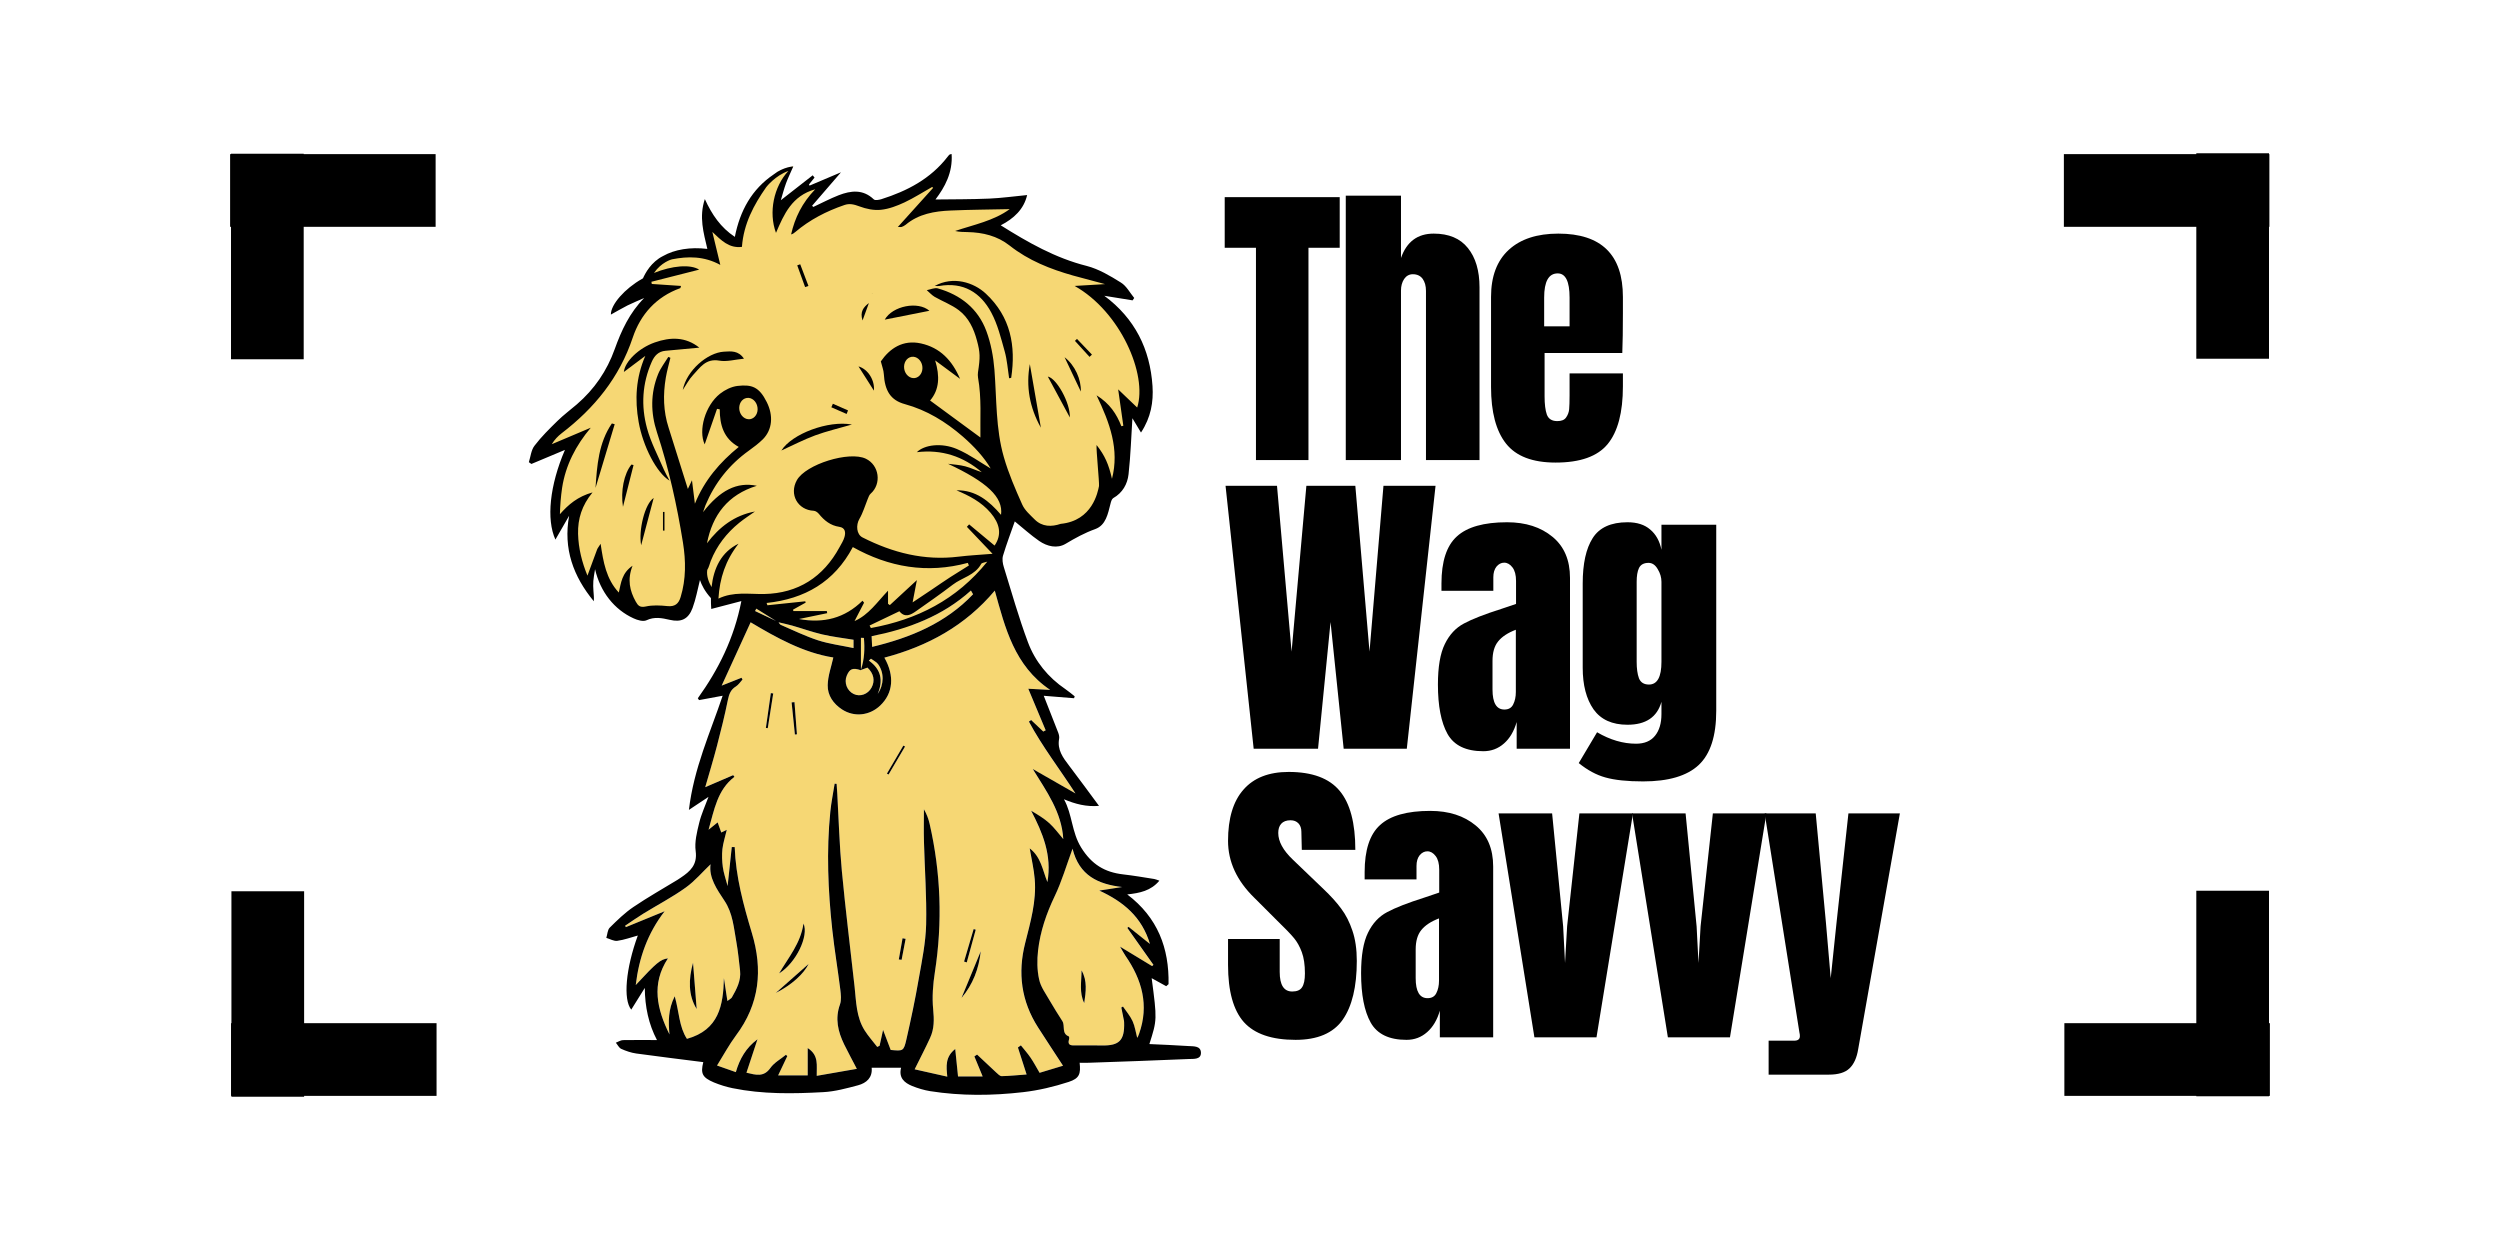
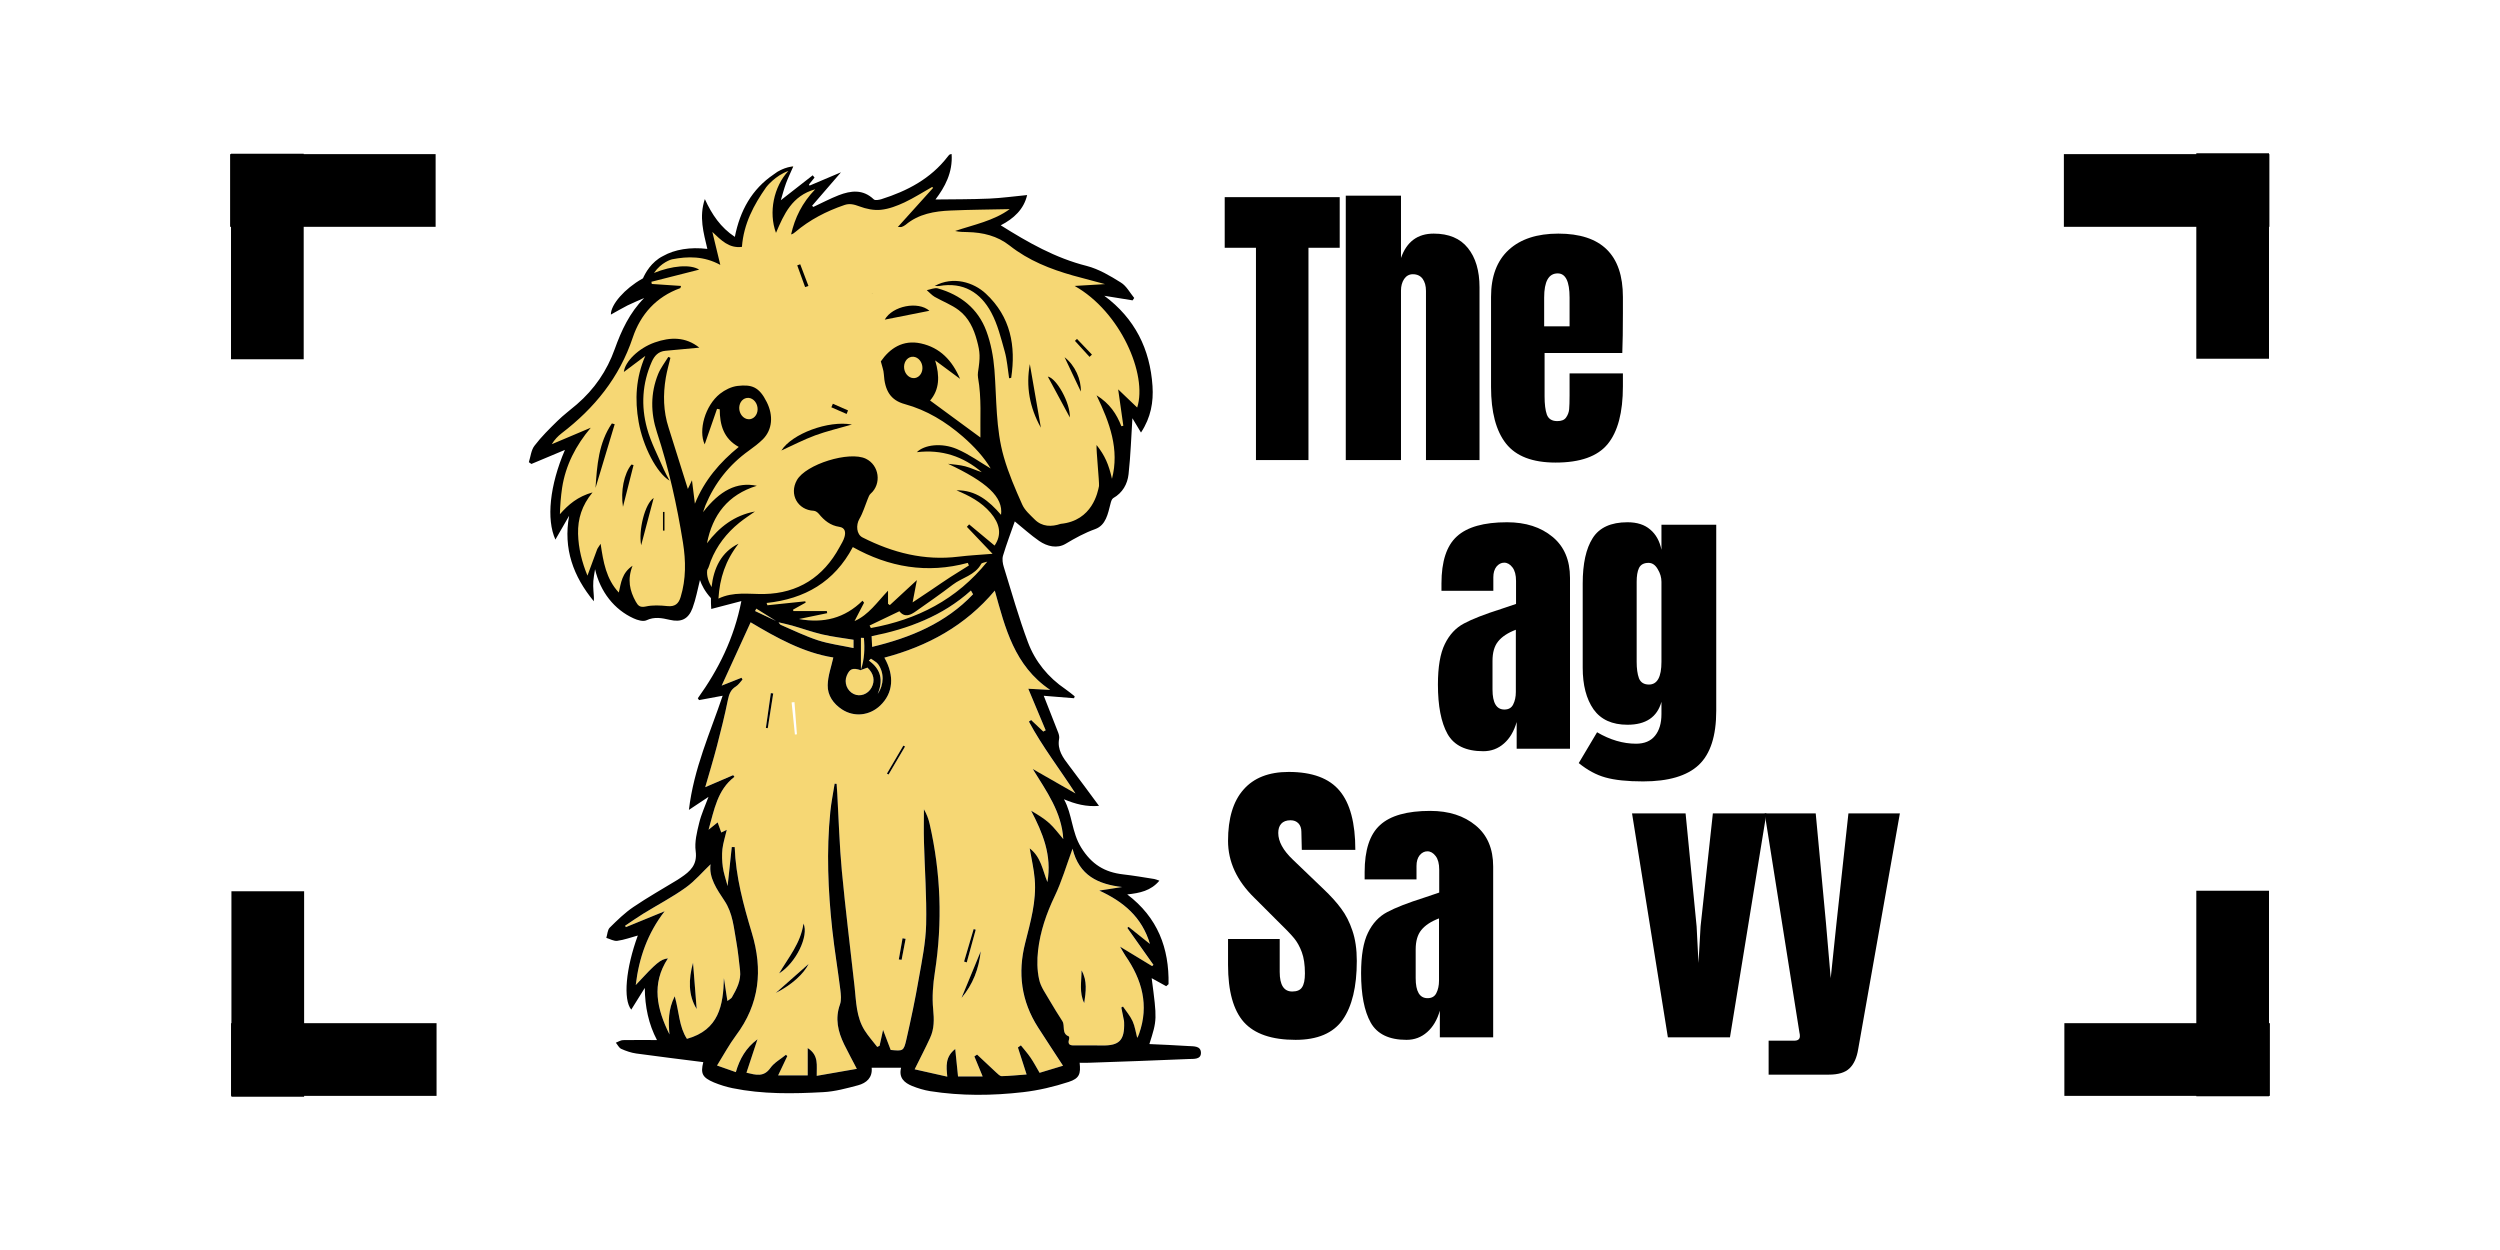
<svg xmlns="http://www.w3.org/2000/svg" width="250" zoomAndPan="magnify" viewBox="0 0 187.5 93.75" height="125" preserveAspectRatio="xMidYMid meet" version="1.0">
  <defs>
    <g />
    <clipPath id="d94273f14b">
      <path d="M 39.664 11.531 L 90.102 11.531 L 90.102 82.219 L 39.664 82.219 Z M 39.664 11.531 " clip-rule="nonzero" />
    </clipPath>
  </defs>
  <path stroke-linecap="butt" transform="matrix(-0.188, 0, 0, -0.188, 170.202, 17.012)" fill="none" stroke-linejoin="miter" d="M -0.008 14.503 L 81.976 14.503 " stroke="#000000" stroke-width="29" stroke-opacity="1" stroke-miterlimit="4" />
  <path stroke-linecap="butt" transform="matrix(0, -0.188, 0.188, 0, 164.722, 26.905)" fill="none" stroke-linejoin="miter" d="M -0.008 14.505 L 81.976 14.505 " stroke="#000000" stroke-width="29" stroke-opacity="1" stroke-miterlimit="4" />
  <path stroke-linecap="butt" transform="matrix(0.188, 0, 0, 0.188, 17.33, 76.738)" fill="none" stroke-linejoin="miter" d="M -0.009 14.503 L 81.976 14.503 " stroke="#000000" stroke-width="29" stroke-opacity="1" stroke-miterlimit="4" />
  <path stroke-linecap="butt" transform="matrix(0, 0.188, -0.188, 0, 22.81, 66.845)" fill="none" stroke-linejoin="miter" d="M -0.008 14.505 L 81.976 14.505 " stroke="#000000" stroke-width="29" stroke-opacity="1" stroke-miterlimit="4" />
  <path stroke-linecap="butt" transform="matrix(0, 0.188, -0.188, 0, 22.778, 11.533)" fill="none" stroke-linejoin="miter" d="M -0.007 14.504 L 81.977 14.504 " stroke="#000000" stroke-width="29" stroke-opacity="1" stroke-miterlimit="4" />
  <path stroke-linecap="butt" transform="matrix(-0.188, 0, 0, -0.188, 32.67, 17.012)" fill="none" stroke-linejoin="miter" d="M -0.008 14.503 L 81.976 14.503 " stroke="#000000" stroke-width="29" stroke-opacity="1" stroke-miterlimit="4" />
  <path stroke-linecap="butt" transform="matrix(0, -0.188, 0.188, 0, 164.722, 82.217)" fill="none" stroke-linejoin="miter" d="M -0.007 14.505 L 81.977 14.505 " stroke="#000000" stroke-width="29" stroke-opacity="1" stroke-miterlimit="4" />
  <path stroke-linecap="butt" transform="matrix(0.188, 0, 0, 0.188, 154.829, 76.738)" fill="none" stroke-linejoin="miter" d="M -0.007 14.503 L 81.977 14.503 " stroke="#000000" stroke-width="29" stroke-opacity="1" stroke-miterlimit="4" />
  <path fill="#f6d774" d="M 57.578 45.891 L 55.762 44.734 L 53.605 45.312 L 53.469 44.734 L 52.449 42.863 L 51.457 45.238 L 50.66 45.891 L 48.18 45.953 L 46.621 45.262 L 45.527 44.102 L 44.699 42.234 L 44.371 42.906 L 44.102 43.977 L 43.164 41.852 L 42.855 39.793 L 42.918 37.953 L 41.824 39.395 L 41.531 38.082 L 41.918 36.254 L 42.812 33.172 L 40.773 33.664 L 42.254 31.699 L 44.223 29.848 L 45.383 28.418 L 46.652 26.293 L 47.617 23.875 L 48.625 22.645 L 49.34 21.793 L 48.184 21.371 C 48.184 21.371 48.277 20.449 48.941 19.812 L 50.516 19.109 L 53.367 19.023 L 53.094 16.523 L 54.832 18.07 L 55.461 18.145 L 55.785 16.188 L 57.301 13.867 L 58.305 12.891 C 58.305 12.891 58.855 12.605 59.492 12.473 L 58.91 13.426 L 58.098 15.383 L 59.066 15.148 L 60.465 14.121 L 61.691 13.824 L 60.324 16.074 L 62.293 15.266 L 63.582 14.832 L 65.055 15.094 L 66.094 15.238 L 68.703 14.188 L 70.289 13.191 L 70.457 13.684 L 69.582 15.355 L 72.234 15.227 L 75.137 15.32 L 76.324 15.152 L 75.613 16.227 L 74.184 16.996 L 76.223 18.016 L 78.461 19.246 L 80.836 20.391 L 83.352 21.148 L 83.836 21.82 L 82.008 21.895 L 83.32 23.312 L 84.625 25.066 L 85.898 27.719 L 86.152 29.578 L 85.531 31.488 L 84.5 30.605 L 84.449 32.496 L 84.25 34.684 L 83.695 36.504 L 83 37.215 L 81.926 38.953 L 80.508 39.711 L 78.91 39.91 L 77.398 39.375 L 75.812 38.324 L 74.629 42.195 L 67.199 47.84 Z M 57.578 45.891 " fill-opacity="1" fill-rule="nonzero" />
  <path fill="#f6d774" d="M 77.164 54.129 C 78.172 56.004 79.477 57.688 80.66 59.516 C 79.625 58.922 78.594 58.332 77.453 57.684 C 78.484 59.355 79.625 60.918 79.742 62.938 C 79.387 62.523 79.078 62.094 78.695 61.746 C 78.293 61.383 77.82 61.102 77.332 60.812 C 78.191 62.469 78.906 64.148 78.551 66.164 C 78.188 65.25 78.066 64.273 77.223 63.637 C 77.359 64.445 77.539 65.191 77.602 65.949 C 77.738 67.59 77.281 69.16 76.887 70.727 C 76.312 72.98 76.59 75.094 77.852 77.062 C 78.449 77.996 79.062 78.922 79.723 79.938 C 79.125 80.113 78.535 80.289 77.965 80.461 C 77.707 80.023 77.516 79.656 77.285 79.32 C 77.066 79 76.805 78.707 76.562 78.402 C 76.484 78.453 76.41 78.508 76.34 78.562 C 76.551 79.211 76.758 79.859 76.996 80.586 C 76.34 80.633 75.73 80.699 75.121 80.711 C 74.984 80.715 74.828 80.539 74.699 80.426 C 74.223 79.984 73.754 79.535 73.277 79.094 C 73.211 79.137 73.141 79.184 73.074 79.23 C 73.285 79.742 73.5 80.258 73.695 80.734 C 73.113 80.734 72.496 80.734 71.848 80.734 C 71.781 80.062 71.715 79.438 71.637 78.676 C 70.883 79.27 70.965 79.961 71.043 80.75 C 70.188 80.559 69.406 80.383 68.594 80.199 C 69.023 79.332 69.406 78.598 69.754 77.848 C 70.07 77.164 70.059 76.461 69.984 75.703 C 69.895 74.781 69.969 73.82 70.113 72.902 C 70.691 69.168 70.559 65.469 69.719 61.793 C 69.633 61.418 69.5 61.051 69.289 60.695 C 69.289 61.508 69.27 62.316 69.293 63.125 C 69.348 65.195 69.504 67.266 69.457 69.332 C 69.422 70.691 69.145 72.055 68.902 73.41 C 68.641 74.934 68.32 76.449 67.977 77.957 C 67.773 78.844 67.727 78.836 66.797 78.746 C 66.621 78.285 66.445 77.828 66.227 77.242 C 66.121 77.727 66.043 78.082 65.965 78.434 C 65.906 78.465 65.848 78.492 65.789 78.52 C 65.473 78.109 65.121 77.719 64.844 77.281 C 64.215 76.285 64.215 75.133 64.09 74.012 C 63.77 71.109 63.406 68.219 63.133 65.312 C 62.953 63.402 62.902 61.48 62.793 59.562 C 62.777 59.305 62.762 59.047 62.742 58.789 C 62.691 58.785 62.645 58.781 62.598 58.777 C 62.484 59.48 62.34 60.176 62.27 60.883 C 61.973 63.84 62.098 66.793 62.418 69.738 C 62.582 71.234 62.832 72.719 63.02 74.215 C 63.062 74.582 63.113 74.996 62.996 75.328 C 62.609 76.398 62.844 77.367 63.309 78.328 C 63.59 78.898 63.891 79.457 64.258 80.164 C 63.223 80.344 62.262 80.512 61.25 80.688 C 61.234 79.91 61.434 79.16 60.574 78.605 C 60.574 79.383 60.574 79.992 60.574 80.656 C 59.812 80.656 59.105 80.656 58.355 80.656 C 58.59 80.168 58.816 79.688 59.043 79.207 C 59.012 79.176 58.977 79.145 58.941 79.109 C 58.547 79.434 58.059 79.695 57.77 80.105 C 57.277 80.793 56.707 80.629 55.98 80.453 C 56.254 79.625 56.52 78.84 56.809 77.945 C 55.938 78.594 55.473 79.414 55.184 80.41 C 54.707 80.242 54.273 80.09 53.773 79.914 C 54.27 79.117 54.676 78.355 55.188 77.668 C 56.961 75.305 57.227 72.746 56.383 69.965 C 55.754 67.871 55.176 65.75 55.098 63.531 C 55.023 63.527 54.949 63.527 54.879 63.527 C 54.781 64.441 54.684 65.355 54.566 66.453 C 54.418 65.883 54.266 65.461 54.207 65.027 C 54.148 64.586 54.129 64.125 54.176 63.684 C 54.23 63.223 54.379 62.77 54.504 62.238 C 54.332 62.32 54.23 62.371 54.09 62.438 C 54.012 62.215 53.93 61.992 53.82 61.68 C 53.605 61.852 53.434 61.996 53.141 62.23 C 53.57 60.719 53.793 59.25 55.078 58.262 C 55.047 58.223 55.016 58.176 54.984 58.137 C 54.305 58.426 53.625 58.723 52.887 59.039 C 53.191 57.984 53.5 56.969 53.766 55.949 C 54.066 54.801 54.352 53.652 54.59 52.496 C 54.676 52.066 54.793 51.727 55.184 51.488 C 55.383 51.363 55.52 51.145 55.684 50.965 C 55.66 50.918 55.637 50.875 55.609 50.832 C 55.098 51.039 54.582 51.238 54.121 51.422 C 54.836 49.863 55.555 48.289 56.293 46.672 C 58.223 47.824 60.254 48.957 62.496 49.312 C 62.344 50 62.086 50.691 62.074 51.387 C 62.055 52.148 62.496 52.781 63.148 53.207 C 64.059 53.801 65.211 53.676 66.008 52.918 C 66.98 51.996 67.102 50.691 66.324 49.324 C 69.57 48.465 72.395 46.93 74.609 44.297 C 75.387 47.09 76.062 49.922 78.758 51.742 C 78.148 51.711 77.641 51.684 77.117 51.656 C 77.566 52.727 77.992 53.75 78.422 54.773 C 78.359 54.805 78.301 54.836 78.242 54.867 C 77.934 54.578 77.633 54.289 77.328 54 C 77.273 54.047 77.219 54.09 77.164 54.129 Z M 58.434 73.004 C 59.684 72.238 60.684 70.203 60.262 69.262 C 60.051 70.75 59.129 71.812 58.434 73.004 Z M 60.648 72.293 C 60.066 72.809 59.125 73.637 58.184 74.469 C 59.379 73.875 60.297 73.016 60.648 72.293 Z M 73.555 71.348 C 73.074 72.512 72.59 73.68 72.113 74.844 C 72.969 73.832 73.422 72.648 73.555 71.348 Z M 72.305 72.117 C 72.371 72.137 72.438 72.156 72.508 72.176 C 72.734 71.355 72.957 70.539 73.18 69.723 C 73.129 69.707 73.078 69.691 73.023 69.676 C 72.785 70.492 72.543 71.305 72.305 72.117 Z M 67.41 71.961 C 67.48 71.969 67.547 71.977 67.621 71.984 C 67.719 71.461 67.82 70.934 67.922 70.414 C 67.844 70.398 67.766 70.387 67.691 70.371 C 67.598 70.902 67.504 71.434 67.41 71.961 Z M 59.586 52.66 C 59.516 52.668 59.445 52.672 59.371 52.68 C 59.453 53.484 59.531 54.285 59.617 55.09 C 59.668 55.086 59.715 55.078 59.77 55.074 C 59.703 54.27 59.645 53.465 59.586 52.66 Z M 57.441 54.594 C 57.484 54.602 57.535 54.605 57.578 54.609 C 57.715 53.742 57.852 52.875 57.988 52.004 C 57.926 51.996 57.867 51.988 57.809 51.98 C 57.688 52.852 57.566 53.723 57.441 54.594 Z M 67.879 55.988 C 67.836 55.965 67.793 55.945 67.75 55.926 C 67.34 56.625 66.93 57.32 66.52 58.023 C 66.562 58.047 66.602 58.066 66.641 58.094 C 67.055 57.387 67.465 56.691 67.879 55.988 Z M 67.879 55.988 " fill-opacity="1" fill-rule="nonzero" />
  <path fill="#f6d774" d="M 80.43 63.652 C 80.922 65.668 82.348 66.316 84.152 66.527 C 83.578 66.617 83.004 66.703 82.434 66.793 C 84.227 67.617 85.633 68.766 86.234 70.797 C 85.664 70.344 85.148 69.926 84.633 69.516 C 84.598 69.543 84.57 69.566 84.535 69.59 C 85.188 70.512 85.844 71.438 86.496 72.363 C 86.461 72.395 86.43 72.426 86.395 72.457 C 85.637 72 84.879 71.535 83.992 71 C 84.168 71.297 84.273 71.5 84.402 71.684 C 85.645 73.477 86.195 75.395 85.43 77.543 C 85.402 77.613 85.371 77.68 85.344 77.75 C 85.328 77.785 85.305 77.812 85.281 77.84 C 85.176 77.422 85.113 76.984 84.938 76.594 C 84.758 76.199 84.461 75.859 84.215 75.496 C 84.172 75.52 84.133 75.543 84.09 75.562 C 84.156 75.902 84.227 76.238 84.293 76.578 C 84.301 76.617 84.297 76.656 84.301 76.691 C 84.344 78.027 83.941 78.438 82.645 78.414 C 81.988 78.398 81.336 78.414 80.676 78.41 C 80.367 78.41 80.016 78.449 80.172 77.938 C 80.191 77.875 80.18 77.742 80.148 77.73 C 79.59 77.516 79.891 76.941 79.668 76.586 C 79.348 76.082 79.023 75.574 78.727 75.059 C 78.434 74.539 78.043 74.027 77.926 73.461 C 77.77 72.762 77.766 72.004 77.848 71.281 C 78.012 69.855 78.473 68.516 79.098 67.211 C 79.621 66.113 79.961 64.93 80.43 63.652 Z M 81.316 75.23 C 81.441 74.391 81.562 73.555 81.117 72.781 C 81.117 73.605 80.93 74.445 81.316 75.23 Z M 81.316 75.23 " fill-opacity="1" fill-rule="nonzero" />
  <path fill="#f6d774" d="M 50.211 77.582 C 49.273 75.695 48.828 73.801 50.094 71.879 C 49.527 71.957 49.254 72.184 47.68 73.879 C 47.922 71.832 48.574 69.988 49.848 68.344 C 48.879 68.742 47.91 69.141 46.941 69.535 C 46.922 69.504 46.902 69.465 46.883 69.43 C 47.34 69.125 47.785 68.809 48.254 68.52 C 49.309 67.871 50.418 67.293 51.426 66.57 C 52.125 66.07 52.695 65.387 53.293 64.82 C 53.152 65.809 53.758 66.688 54.332 67.551 C 54.969 68.5 55.035 69.598 55.23 70.664 C 55.355 71.363 55.422 72.078 55.504 72.785 C 55.594 73.543 55.246 74.18 54.891 74.805 C 54.844 74.887 54.73 74.934 54.555 75.074 C 54.457 74.445 54.375 73.898 54.293 73.359 C 54.246 75.395 53.922 77.25 51.52 77.918 C 50.93 77.02 50.938 75.898 50.605 74.719 C 50.102 75.719 50.125 76.645 50.211 77.582 Z M 51.977 72.207 C 51.637 73.438 51.609 74.641 52.25 75.676 C 52.164 74.578 52.07 73.391 51.977 72.207 Z M 51.977 72.207 " fill-opacity="1" fill-rule="nonzero" />
  <path fill="#f6d774" d="M 68.441 45.184 C 68.543 44.664 68.641 44.152 68.762 43.512 C 67.996 44.223 67.367 44.805 66.734 45.387 C 66.688 45.352 66.645 45.32 66.602 45.289 C 66.602 45.023 66.602 44.758 66.602 44.305 C 65.762 45.184 65.156 46.105 64.086 46.586 C 64.348 46.078 64.574 45.645 64.801 45.207 C 64.762 45.16 64.723 45.105 64.684 45.059 C 63.352 46.367 61.773 46.773 59.922 46.43 C 60.676 46.273 61.355 46.133 62.035 45.992 C 62.027 45.938 62.016 45.883 62.008 45.832 C 61.172 45.832 60.332 45.832 59.496 45.832 C 59.488 45.797 59.484 45.762 59.477 45.727 C 59.789 45.551 60.109 45.375 60.422 45.199 C 60.41 45.168 60.402 45.137 60.391 45.102 C 59.445 45.199 58.5 45.297 57.555 45.398 C 57.535 45.344 57.516 45.281 57.496 45.227 C 60.359 44.922 62.578 43.652 63.961 41.035 C 66.664 42.547 69.531 43.047 72.586 42.219 C 72.613 42.285 72.645 42.348 72.668 42.414 C 72.207 42.703 71.738 42.988 71.285 43.281 C 70.809 43.586 70.348 43.914 69.879 44.227 C 69.395 44.547 68.91 44.867 68.441 45.184 Z M 68.441 45.184 " fill-opacity="1" fill-rule="nonzero" />
  <path fill="#f6d774" d="M 72.977 44.566 C 70.934 46.723 68.312 47.82 65.41 48.512 C 65.395 48.234 65.383 48.004 65.371 47.711 C 68.125 47.156 70.691 46.207 72.82 44.285 C 72.871 44.379 72.922 44.473 72.977 44.566 Z M 72.977 44.566 " fill-opacity="1" fill-rule="nonzero" />
  <path fill="#f6d774" d="M 74.043 42.129 C 71.742 44.984 68.766 46.477 65.312 47.102 C 65.277 47.035 65.246 46.977 65.215 46.914 C 65.945 46.562 66.684 46.211 67.453 45.844 C 67.867 46.359 68.297 46.121 68.707 45.832 C 69.629 45.18 70.559 44.539 71.453 43.852 C 72.148 43.316 73.121 43.156 73.586 42.293 C 73.645 42.203 73.855 42.195 74.043 42.129 Z M 74.043 42.129 " fill-opacity="1" fill-rule="nonzero" />
  <path fill="#f6d774" d="M 64.562 50.258 C 64.727 50.195 64.891 50.137 65.059 50.07 C 65.531 50.508 65.645 51.055 65.367 51.57 C 65.094 52.074 64.508 52.281 64.027 52.051 C 63.523 51.809 63.289 51.191 63.508 50.672 C 63.727 50.152 63.961 50.062 64.57 50.27 Z M 64.562 50.258 " fill-opacity="1" fill-rule="nonzero" />
  <path fill="#f6d774" d="M 58.355 46.668 C 58.707 46.75 59.062 46.82 59.41 46.918 C 60.164 47.133 60.906 47.402 61.672 47.582 C 62.434 47.758 63.219 47.852 64.016 47.98 C 64.016 48.137 64.016 48.293 64.016 48.605 C 63.094 48.41 62.199 48.297 61.359 48.027 C 60.402 47.715 59.492 47.27 58.562 46.867 C 58.484 46.836 58.434 46.723 58.371 46.648 C 58.371 46.648 58.355 46.668 58.355 46.668 Z M 58.355 46.668 " fill-opacity="1" fill-rule="nonzero" />
  <path fill="#f6d774" d="M 65.836 52.043 C 66.242 51.051 66.098 50.203 65.168 49.543 C 65.223 49.496 65.277 49.449 65.328 49.402 C 65.508 49.539 65.734 49.641 65.859 49.809 C 66.328 50.453 66.312 51.352 65.836 52.043 Z M 65.836 52.043 " fill-opacity="1" fill-rule="nonzero" />
  <path fill="#f6d774" d="M 64.57 50.27 C 64.57 49.461 64.57 48.648 64.57 47.84 C 64.645 47.844 64.719 47.844 64.793 47.848 C 64.863 48.656 64.836 49.465 64.562 50.258 C 64.562 50.258 64.57 50.27 64.57 50.27 Z M 64.57 50.27 " fill-opacity="1" fill-rule="nonzero" />
  <path fill="#f6d774" d="M 58.355 46.668 C 58.355 46.668 58.371 46.648 58.371 46.648 C 57.789 46.371 57.211 46.102 56.629 45.824 C 56.66 45.766 56.691 45.703 56.723 45.645 C 57.27 45.984 57.812 46.328 58.355 46.668 Z M 58.355 46.668 " fill-opacity="1" fill-rule="nonzero" />
  <path fill="#000000" d="M 58.434 73.004 C 59.129 71.812 60.051 70.75 60.262 69.262 C 60.684 70.203 59.684 72.238 58.434 73.004 Z M 58.434 73.004 " fill-opacity="1" fill-rule="nonzero" />
  <path fill="#000000" d="M 60.648 72.293 C 60.297 73.016 59.383 73.875 58.184 74.469 C 59.125 73.637 60.062 72.809 60.648 72.293 Z M 60.648 72.293 " fill-opacity="1" fill-rule="nonzero" />
  <path fill="#000000" d="M 73.555 71.348 C 73.418 72.652 72.969 73.832 72.113 74.844 C 72.594 73.676 73.078 72.512 73.555 71.348 Z M 73.555 71.348 " fill-opacity="1" fill-rule="nonzero" />
  <path fill="#000000" d="M 72.305 72.117 C 72.543 71.305 72.785 70.492 73.023 69.68 C 73.078 69.695 73.129 69.711 73.18 69.727 C 72.957 70.543 72.734 71.359 72.508 72.18 C 72.438 72.156 72.371 72.137 72.305 72.117 Z M 72.305 72.117 " fill-opacity="1" fill-rule="nonzero" />
  <path fill="#000000" d="M 67.41 71.961 C 67.504 71.434 67.598 70.902 67.691 70.371 C 67.77 70.387 67.848 70.398 67.922 70.414 C 67.82 70.934 67.719 71.461 67.621 71.984 C 67.547 71.977 67.48 71.969 67.41 71.961 Z M 67.41 71.961 " fill-opacity="1" fill-rule="nonzero" />
-   <path fill="#000000" d="M 59.586 52.66 C 59.645 53.465 59.703 54.27 59.77 55.074 C 59.715 55.078 59.668 55.086 59.617 55.09 C 59.531 54.285 59.453 53.484 59.371 52.68 C 59.445 52.672 59.516 52.668 59.586 52.66 Z M 59.586 52.66 " fill-opacity="1" fill-rule="nonzero" />
  <path fill="#000000" d="M 57.441 54.594 C 57.566 53.723 57.688 52.852 57.812 51.984 C 57.871 51.992 57.93 52 57.992 52.008 C 57.855 52.879 57.719 53.746 57.582 54.613 C 57.535 54.605 57.488 54.602 57.441 54.594 Z M 57.441 54.594 " fill-opacity="1" fill-rule="nonzero" />
  <path fill="#000000" d="M 67.879 55.988 C 67.465 56.691 67.055 57.387 66.641 58.09 C 66.602 58.066 66.562 58.047 66.52 58.02 C 66.934 57.32 67.344 56.625 67.75 55.922 C 67.793 55.949 67.836 55.965 67.879 55.988 Z M 67.879 55.988 " fill-opacity="1" fill-rule="nonzero" />
  <path fill="#000000" d="M 81.316 75.23 C 80.926 74.445 81.117 73.605 81.117 72.781 C 81.562 73.555 81.441 74.391 81.316 75.23 Z M 81.316 75.23 " fill-opacity="1" fill-rule="nonzero" />
  <path fill="#000000" d="M 51.977 72.207 C 52.07 73.391 52.164 74.578 52.25 75.676 C 51.609 74.641 51.637 73.438 51.977 72.207 Z M 51.977 72.207 " fill-opacity="1" fill-rule="nonzero" />
  <path fill="#000000" d="M 49.105 25.684 C 47.887 26.113 46.867 27.125 46.789 27.898 C 47.309 27.508 47.855 27.102 48.398 26.691 C 47.688 28.324 47.602 29.969 47.898 31.648 C 48.223 33.484 49.254 35.477 50.219 36.051 C 50.043 35.715 49.902 35.48 49.793 35.227 C 49.355 34.191 48.812 33.184 48.523 32.109 C 48.07 30.441 48.164 28.758 48.879 27.141 C 49.082 26.676 49.383 26.355 49.91 26.309 C 50.754 26.234 51.59 26.156 52.449 26.074 C 51.418 25.25 50.281 25.27 49.105 25.684 Z M 49.105 25.684 " fill-opacity="1" fill-rule="nonzero" />
  <path fill="#000000" d="M 70.438 21.449 C 72.246 21.133 73.543 21.934 74.352 23.453 C 74.828 24.344 75.074 25.367 75.352 26.352 C 75.535 27.004 75.578 27.695 75.684 28.371 C 75.734 28.359 75.789 28.348 75.84 28.336 C 76.199 25.949 75.805 23.766 73.941 22.027 C 73.031 21.172 71.477 20.684 70.102 21.449 C 70.293 21.449 70.367 21.461 70.438 21.449 Z M 70.438 21.449 " fill-opacity="1" fill-rule="nonzero" />
-   <path fill="#000000" d="M 54.301 26.375 C 53.055 26.445 51.484 27.797 51.207 29.25 C 51.457 28.879 51.664 28.465 51.965 28.145 C 52.496 27.578 52.926 26.867 53.945 27.047 C 54.504 27.148 55.117 26.965 55.797 26.902 C 55.379 26.277 54.824 26.344 54.301 26.375 Z M 54.301 26.375 " fill-opacity="1" fill-rule="nonzero" />
  <path fill="#000000" d="M 63.895 31.84 C 62.129 31.512 59.398 32.531 58.602 33.789 C 59.457 33.398 60.277 32.973 61.141 32.652 C 62.012 32.332 62.93 32.121 63.895 31.84 Z M 63.895 31.84 " fill-opacity="1" fill-rule="nonzero" />
  <path fill="#000000" d="M 66.355 23.973 C 67.504 23.746 68.59 23.531 69.707 23.309 C 68.855 22.566 66.941 22.938 66.355 23.973 Z M 66.355 23.973 " fill-opacity="1" fill-rule="nonzero" />
  <path fill="#000000" d="M 44.664 36.594 C 45.141 35 45.625 33.41 46.102 31.816 C 46.031 31.797 45.961 31.781 45.891 31.758 C 44.895 33.215 44.777 34.91 44.664 36.594 Z M 44.664 36.594 " fill-opacity="1" fill-rule="nonzero" />
  <path fill="#000000" d="M 77.238 27.309 C 76.934 28.996 77.223 30.566 78.066 32.078 C 77.785 30.461 77.508 28.887 77.238 27.309 Z M 77.238 27.309 " fill-opacity="1" fill-rule="nonzero" />
  <path fill="#000000" d="M 48.086 40.895 C 48.414 39.652 48.719 38.5 49.027 37.348 C 48.352 37.789 47.879 39.805 48.086 40.895 Z M 48.086 40.895 " fill-opacity="1" fill-rule="nonzero" />
  <path fill="#000000" d="M 78.586 28.242 C 79.125 29.238 79.641 30.199 80.238 31.309 C 80.285 30.238 79.242 28.363 78.586 28.242 Z M 78.586 28.242 " fill-opacity="1" fill-rule="nonzero" />
  <path fill="#000000" d="M 46.723 38.012 C 46.984 36.98 47.25 35.93 47.516 34.879 C 47.465 34.867 47.414 34.855 47.359 34.84 C 46.797 35.527 46.539 36.828 46.723 38.012 Z M 46.723 38.012 " fill-opacity="1" fill-rule="nonzero" />
  <path fill="#000000" d="M 79.844 26.793 C 80.238 27.629 80.633 28.461 81.062 29.367 C 81.098 28.469 80.629 27.398 79.844 26.793 Z M 79.844 26.793 " fill-opacity="1" fill-rule="nonzero" />
-   <path fill="#000000" d="M 64.387 27.48 C 64.742 28.043 65.102 28.605 65.543 29.297 C 65.617 28.516 65.102 27.688 64.387 27.48 Z M 64.387 27.48 " fill-opacity="1" fill-rule="nonzero" />
+   <path fill="#000000" d="M 64.387 27.48 C 64.742 28.043 65.102 28.605 65.543 29.297 Z M 64.387 27.48 " fill-opacity="1" fill-rule="nonzero" />
  <path fill="#000000" d="M 81.895 26.594 C 81.52 26.203 81.148 25.812 80.773 25.418 C 80.723 25.469 80.668 25.516 80.621 25.566 C 80.988 25.965 81.348 26.363 81.715 26.766 C 81.773 26.707 81.836 26.652 81.895 26.594 Z M 81.895 26.594 " fill-opacity="1" fill-rule="nonzero" />
  <path fill="#000000" d="M 60.633 21.445 C 60.426 20.902 60.219 20.359 60.016 19.82 C 59.941 19.848 59.871 19.875 59.793 19.902 C 59.992 20.441 60.188 20.988 60.383 21.531 C 60.469 21.504 60.551 21.473 60.633 21.445 Z M 60.633 21.445 " fill-opacity="1" fill-rule="nonzero" />
  <path fill="#000000" d="M 49.723 39.797 C 49.758 39.797 49.801 39.797 49.836 39.797 C 49.836 39.332 49.836 38.863 49.836 38.395 C 49.801 38.395 49.758 38.395 49.723 38.395 C 49.723 38.863 49.723 39.328 49.723 39.797 Z M 49.723 39.797 " fill-opacity="1" fill-rule="nonzero" />
-   <path fill="#000000" d="M 65.168 22.727 C 64.773 23.031 64.477 23.371 64.691 24.035 C 64.883 23.508 65.027 23.121 65.168 22.727 Z M 65.168 22.727 " fill-opacity="1" fill-rule="nonzero" />
  <path fill="#000000" d="M 63.602 30.781 C 63.223 30.617 62.844 30.449 62.465 30.281 C 62.426 30.371 62.391 30.461 62.352 30.547 C 62.734 30.715 63.113 30.879 63.496 31.047 C 63.531 30.957 63.566 30.871 63.602 30.781 Z M 63.602 30.781 " fill-opacity="1" fill-rule="nonzero" />
  <path fill="#000000" d="M 65.41 21.988 C 65.41 21.988 65.391 21.996 65.387 22 C 65.395 22.004 65.398 22.004 65.406 22.004 C 65.41 21.996 65.41 21.992 65.41 21.988 Z M 65.41 21.988 " fill-opacity="1" fill-rule="nonzero" />
  <path fill="#000000" d="M 65.426 22.008 C 65.418 22.008 65.414 22.004 65.41 22.004 C 65.406 22.012 65.406 22.016 65.402 22.023 C 65.41 22.016 65.414 22.012 65.426 22.008 Z M 65.426 22.008 " fill-opacity="1" fill-rule="nonzero" />
  <g clip-path="url(#d94273f14b)">
    <path fill="#000000" d="M 90.07 78.926 C 90.039 78.422 89.496 78.48 89.117 78.453 C 88.152 78.387 87.18 78.352 86.203 78.305 C 86.785 76.48 86.785 76.48 86.375 73.363 C 86.75 73.566 87.109 73.766 87.465 73.965 C 87.523 73.914 87.578 73.867 87.641 73.812 C 87.691 71.121 86.836 68.82 84.543 67.082 C 85.488 66.98 86.316 66.812 86.953 66.051 C 86.781 65.992 86.68 65.945 86.574 65.926 C 85.793 65.801 85.012 65.668 84.23 65.578 C 82.852 65.418 81.879 64.836 81.09 63.57 C 80.367 62.406 80.43 61.082 79.797 59.945 C 80.652 60.305 81.477 60.52 82.426 60.441 C 81.641 59.387 80.926 58.395 80.184 57.426 C 79.723 56.824 79.281 56.234 79.434 55.406 C 79.461 55.27 79.422 55.102 79.371 54.961 C 79.004 54.008 78.625 53.055 78.281 52.184 C 78.938 52.238 79.746 52.305 80.555 52.367 C 80.57 52.32 80.582 52.27 80.602 52.223 C 80.371 52.043 80.148 51.848 79.91 51.688 C 78.609 50.805 77.637 49.617 77.094 48.164 C 76.406 46.32 75.871 44.422 75.289 42.539 C 75.203 42.266 75.148 41.934 75.227 41.672 C 75.492 40.789 75.824 39.918 76.109 39.105 C 76.719 39.598 77.297 40.129 77.941 40.574 C 78.539 40.984 79.285 41.164 79.922 40.785 C 80.641 40.355 81.348 39.965 82.145 39.68 C 82.945 39.387 83.094 38.531 83.289 37.773 C 83.324 37.625 83.383 37.426 83.492 37.359 C 84.195 36.961 84.559 36.305 84.641 35.57 C 84.801 34.133 84.844 32.68 84.93 31.367 C 85.07 31.598 85.293 31.973 85.574 32.441 C 86.324 31.301 86.516 30.145 86.438 28.953 C 86.254 26.184 85.121 23.891 82.824 22.184 C 83.566 22.301 84.258 22.414 84.945 22.527 C 84.988 22.465 85.027 22.406 85.066 22.348 C 84.738 21.949 84.484 21.445 84.066 21.191 C 83.262 20.688 82.41 20.18 81.504 19.945 C 79.148 19.352 77.098 18.18 75.055 16.898 C 76.035 16.395 76.793 15.691 77.035 14.629 C 76.078 14.719 75.137 14.855 74.191 14.895 C 72.828 14.953 71.461 14.945 70.16 14.961 C 70.855 14.047 71.469 12.938 71.371 11.551 C 71.285 11.574 71.242 11.57 71.215 11.594 C 71.16 11.641 71.113 11.699 71.066 11.762 C 69.793 13.41 68.043 14.324 66.105 14.938 C 65.926 14.992 65.633 15.047 65.535 14.953 C 64.727 14.18 63.82 14.289 62.906 14.641 C 62.258 14.895 61.637 15.223 61 15.52 C 60.973 15.488 60.938 15.461 60.906 15.434 C 61.602 14.629 62.293 13.828 63.074 12.922 C 62.223 13.281 61.469 13.602 60.715 13.922 C 60.699 13.891 60.684 13.867 60.672 13.836 C 60.809 13.664 60.949 13.492 61.09 13.32 C 61.047 13.266 60.996 13.207 60.953 13.148 C 60.168 13.762 59.379 14.375 58.562 15.016 C 58.688 14.594 58.801 14.16 58.953 13.742 C 59.105 13.332 59.301 12.938 59.496 12.484 C 59.496 12.484 58.77 12.504 58.031 13.078 C 58.027 13.078 58.027 13.082 58.027 13.082 C 56.383 14.191 55.5 15.801 55.113 17.766 C 54.051 17.062 53.398 16.102 52.863 14.93 C 52.414 16.277 52.77 17.465 53.051 18.668 C 51.77 18.512 50.594 18.711 49.734 19.199 C 48.836 19.641 48.375 20.527 48.223 20.875 C 48.203 20.887 48.188 20.895 48.168 20.906 C 46.863 21.641 45.801 22.844 45.816 23.594 C 46.238 23.363 46.641 23.121 47.059 22.91 C 47.469 22.707 47.895 22.535 48.312 22.352 C 47.215 23.461 46.602 24.797 46.105 26.18 C 45.52 27.82 44.578 29.191 43.266 30.324 C 42.781 30.742 42.262 31.125 41.809 31.57 C 41.207 32.16 40.598 32.758 40.09 33.426 C 39.836 33.75 39.797 34.242 39.664 34.664 C 39.727 34.711 39.789 34.75 39.855 34.797 C 40.672 34.457 41.484 34.113 42.371 33.742 C 41.227 36.402 40.965 38.957 41.656 40.469 C 42 39.871 42.344 39.277 42.684 38.684 C 42.234 41.156 43 43.234 44.535 45.094 C 44.562 44.824 44.523 44.57 44.508 44.312 C 44.492 44.07 44.48 43.824 44.5 43.578 C 44.516 43.332 44.566 43.094 44.629 42.691 C 45.023 44.395 46.074 45.719 47.516 46.375 C 47.809 46.512 48.234 46.637 48.48 46.523 C 49.09 46.234 49.645 46.355 50.234 46.488 C 51.09 46.688 51.629 46.438 51.941 45.602 C 52.191 44.926 52.32 44.207 52.496 43.5 C 52.621 43.875 52.863 44.355 53.32 44.859 C 53.316 45.125 53.324 45.398 53.344 45.672 C 54.051 45.484 54.773 45.297 55.602 45.082 C 55.055 47.879 53.887 50.211 52.336 52.371 C 52.367 52.418 52.398 52.465 52.43 52.508 C 53.016 52.402 53.605 52.293 54.199 52.18 C 53.27 54.949 52.035 57.625 51.668 60.742 C 52.25 60.352 52.699 60.059 53.137 59.766 C 52.895 60.422 52.598 61.059 52.438 61.723 C 52.27 62.414 52.082 63.152 52.176 63.836 C 52.312 64.863 51.766 65.352 51.059 65.824 C 50.98 65.879 50.906 65.934 50.824 65.98 C 49.715 66.656 48.578 67.297 47.508 68.023 C 46.859 68.461 46.289 69.02 45.73 69.574 C 45.559 69.746 45.559 70.078 45.473 70.34 C 45.746 70.422 46.039 70.598 46.297 70.562 C 46.82 70.492 47.328 70.301 47.836 70.164 C 46.934 72.633 46.723 74.965 47.344 75.723 C 47.684 75.176 48.02 74.637 48.359 74.094 C 48.371 75.512 48.648 76.82 49.273 78.004 C 48.406 78.004 47.566 77.992 46.727 78.008 C 46.547 78.012 46.367 78.137 46.188 78.203 C 46.32 78.359 46.422 78.586 46.59 78.664 C 46.945 78.824 47.332 78.957 47.715 79.012 C 49.391 79.246 51.074 79.445 52.746 79.66 C 52.535 80.512 52.664 80.809 53.547 81.184 C 53.992 81.367 54.469 81.516 54.941 81.613 C 57.195 82.074 59.48 82.035 61.754 81.91 C 62.625 81.863 63.496 81.625 64.348 81.398 C 64.988 81.227 65.449 80.82 65.375 80.078 C 66.117 80.078 66.828 80.078 67.582 80.078 C 67.387 80.844 67.836 81.211 68.41 81.449 C 68.84 81.621 69.301 81.762 69.758 81.836 C 72.082 82.203 74.426 82.18 76.75 81.91 C 77.898 81.777 79.047 81.504 80.148 81.145 C 80.965 80.879 81.062 80.539 80.973 79.707 C 81.199 79.707 81.426 79.715 81.652 79.707 C 84.156 79.617 86.664 79.539 89.168 79.426 C 89.516 79.41 90.102 79.484 90.07 78.926 Z M 53.883 44.895 C 53.977 43.367 54.406 42.043 55.391 40.777 C 54.098 41.406 53.527 42.602 53.367 44.031 C 53.16 43.672 52.977 43.211 53.043 42.746 C 53.172 42.547 53.219 42.293 53.305 42.074 C 53.762 40.922 54.492 39.984 55.441 39.211 C 55.816 38.906 56.227 38.645 56.621 38.363 C 55.082 38.648 53.941 39.531 53.023 40.746 C 53.441 38.613 54.586 37.105 56.762 36.434 C 55.262 36.121 53.996 36.781 52.727 38.414 C 52.789 38.242 52.844 38.066 52.91 37.895 C 53.609 36.219 54.691 34.852 56.172 33.793 C 56.539 33.531 56.902 33.254 57.223 32.938 C 57.93 32.219 58.012 31.168 57.508 30.16 C 56.934 29.004 56.379 28.824 55.309 28.945 C 54.852 29 54.367 29.242 54 29.531 C 52.879 30.422 52.363 32.285 52.852 33.328 C 53.152 32.461 53.469 31.559 53.777 30.664 C 53.844 30.676 53.91 30.688 53.98 30.699 C 53.984 31.871 54.27 32.895 55.406 33.52 C 53.984 34.68 52.84 36.004 52.117 37.777 C 52.039 37.141 51.977 36.641 51.898 36.02 C 51.762 36.309 51.68 36.484 51.59 36.672 C 51.098 35.117 50.629 33.59 50.145 32.074 C 49.746 30.844 49.723 29.594 49.934 28.336 C 50.02 27.832 50.16 27.336 50.281 26.836 C 50.23 26.816 50.176 26.789 50.125 26.766 C 49.867 27.191 49.551 27.59 49.363 28.047 C 48.781 29.484 48.793 30.965 49.27 32.418 C 50.16 35.125 50.773 37.891 51.223 40.699 C 51.441 42.066 51.457 43.434 51.047 44.781 C 50.895 45.285 50.617 45.516 50.055 45.457 C 49.516 45.402 48.949 45.371 48.426 45.488 C 48.004 45.578 47.852 45.43 47.684 45.125 C 47.23 44.312 47.035 43.465 47.441 42.43 C 46.637 42.977 46.578 43.715 46.41 44.441 C 45.461 43.418 45.25 42.164 45.047 40.785 C 44.906 41.012 44.816 41.113 44.777 41.227 C 44.535 41.875 44.297 42.52 44.059 43.172 C 43.652 42.18 43.383 41.141 43.355 40.035 C 43.332 38.91 43.633 37.914 44.441 36.93 C 43.332 37.242 42.633 37.836 41.992 38.566 C 42.012 37.898 42.062 37.246 42.156 36.602 C 42.418 34.887 43.188 33.406 44.309 32.078 C 43.336 32.492 42.359 32.906 41.383 33.316 C 41.59 32.973 41.84 32.715 42.121 32.496 C 44.582 30.613 46.453 28.32 47.457 25.316 C 48.035 23.594 49.211 22.258 51.016 21.613 C 51.039 21.609 51.039 21.551 51.078 21.445 C 50.332 21.395 49.609 21.348 48.883 21.297 C 48.875 21.242 48.867 21.191 48.855 21.133 C 50.062 20.828 51.266 20.52 52.438 20.223 C 51.781 19.805 50.406 19.922 49.047 20.473 C 49.598 19.672 50.34 19.461 50.398 19.449 C 51.594 19.215 52.793 19.199 54.023 19.867 C 53.816 19.004 53.633 18.246 53.426 17.395 C 54.094 18.023 54.672 18.637 55.645 18.516 C 55.773 16.789 56.531 15.371 57.465 14.039 C 57.496 13.992 58.148 13.172 59.129 12.82 C 58.031 13.996 57.629 15.926 58.199 17.465 C 58.801 16.062 59.395 14.688 61.141 14.195 C 60.16 15.215 59.617 16.328 59.332 17.582 C 59.465 17.547 59.551 17.484 59.637 17.41 C 60.727 16.484 61.977 15.84 63.324 15.379 C 63.723 15.238 64.059 15.332 64.453 15.477 C 64.961 15.668 65.543 15.793 66.074 15.734 C 66.676 15.672 67.281 15.438 67.836 15.18 C 68.551 14.844 69.219 14.41 69.91 14.023 C 69.934 14.043 69.961 14.066 69.984 14.09 C 69.121 15.047 68.258 16.004 67.34 17.023 C 67.52 17.023 67.578 17.039 67.625 17.02 C 67.727 16.98 67.836 16.93 67.922 16.859 C 68.902 16.039 70.086 15.84 71.301 15.789 C 72.781 15.723 74.266 15.719 75.73 15.684 C 74.535 16.559 73.051 16.848 71.633 17.324 C 71.957 17.402 72.258 17.398 72.559 17.406 C 73.715 17.43 74.797 17.688 75.723 18.418 C 77.141 19.539 78.777 20.184 80.488 20.668 C 81.246 20.879 82.008 21.074 82.879 21.309 C 82.062 21.359 81.375 21.398 80.594 21.445 C 84.027 23.367 86.078 28.098 85.289 30.566 C 84.887 30.184 84.418 29.738 83.863 29.203 C 84.012 30.246 84.133 31.09 84.25 31.934 C 84.203 31.945 84.152 31.953 84.102 31.965 C 83.746 31.055 83.242 30.273 82.242 29.648 C 83.242 31.73 83.965 33.711 83.398 35.91 C 83.152 34.828 82.871 34.172 82.242 33.375 C 82.207 33.742 82.453 36.121 82.426 36.453 C 82.336 36.898 81.938 39.059 79.551 39.289 C 78.871 39.52 78.164 39.523 77.602 38.961 C 77.258 38.617 76.859 38.273 76.668 37.844 C 76.148 36.68 75.637 35.5 75.289 34.285 C 74.672 32.148 74.754 29.926 74.582 27.73 C 74.504 26.746 74.316 25.738 73.973 24.82 C 73.348 23.145 72.047 22.117 70.336 21.629 C 70.094 21.562 69.785 21.711 69.508 21.762 C 69.703 21.93 69.879 22.133 70.098 22.262 C 70.695 22.605 71.367 22.852 71.906 23.262 C 72.648 23.82 73.035 24.652 73.273 25.547 C 73.512 26.43 73.523 26.789 73.348 27.926 C 73.332 28.051 73.332 28.188 73.352 28.32 C 73.629 29.863 73.504 31.422 73.531 32.812 C 72.336 31.938 71.047 30.988 69.758 30.039 C 70.457 29.219 70.496 28.223 70.137 27.031 C 70.812 27.531 71.371 27.945 72.004 28.414 C 71.41 27.02 70.5 26.074 69.074 25.758 C 67.707 25.457 66.727 26.141 66.062 27.105 C 66.156 27.488 66.27 27.762 66.285 28.043 C 66.359 29.316 66.801 30.02 67.863 30.309 C 69.516 30.762 70.93 31.633 72.211 32.742 C 73.059 33.48 73.812 34.301 74.301 35.137 C 73.52 34.676 72.688 34.07 71.766 33.676 C 70.613 33.188 69.324 33.355 68.762 33.914 C 70.637 33.691 72.238 34.227 73.633 35.414 C 73.211 35.285 72.809 35.082 72.387 34.973 C 71.969 34.863 71.531 34.84 71.102 34.785 C 74.012 36.148 75.258 37.285 75.078 38.613 C 74.184 37.574 73.188 36.746 71.73 36.773 C 72.691 37.176 73.594 37.641 74.293 38.457 C 74.984 39.27 75.16 40.09 74.594 40.918 C 73.965 40.395 73.328 39.863 72.684 39.328 C 72.629 39.387 72.57 39.449 72.516 39.512 C 73.152 40.18 73.785 40.848 74.441 41.535 C 73.496 41.613 72.688 41.652 71.887 41.75 C 69.328 42.066 66.953 41.457 64.691 40.309 C 64.23 40.078 64.188 39.375 64.453 38.922 C 64.723 38.461 64.871 37.938 65.074 37.438 C 65.137 37.297 65.184 37.125 65.293 37.031 C 66.137 36.293 65.949 34.887 64.934 34.402 C 63.691 33.809 60.438 34.82 59.766 36.012 C 59.168 37.078 59.828 38.254 61.035 38.309 C 61.164 38.316 61.324 38.43 61.414 38.539 C 61.82 39.039 62.285 39.414 62.945 39.512 C 63.402 39.578 63.434 39.934 63.336 40.277 C 63.262 40.543 63.102 40.789 62.965 41.039 C 61.75 43.285 59.852 44.5 57.316 44.551 C 56.16 44.57 55.012 44.352 53.883 44.895 Z M 56.004 29.848 C 56.379 29.785 56.738 30.094 56.809 30.535 C 56.883 30.973 56.633 31.375 56.262 31.438 C 55.887 31.496 55.527 31.191 55.453 30.75 C 55.383 30.309 55.629 29.906 56.004 29.848 Z M 68.625 28.352 C 68.25 28.414 67.887 28.105 67.816 27.668 C 67.746 27.227 67.992 26.824 68.367 26.762 C 68.738 26.703 69.102 27.008 69.172 27.449 C 69.242 27.891 68.996 28.289 68.625 28.352 Z M 65.164 49.543 C 65.219 49.496 65.273 49.449 65.324 49.402 C 65.504 49.539 65.73 49.641 65.855 49.809 C 66.324 50.449 66.309 51.348 65.828 52.043 C 66.242 51.051 66.098 50.207 65.164 49.543 Z M 57.555 45.395 C 57.535 45.34 57.516 45.277 57.496 45.223 C 60.359 44.918 62.578 43.648 63.961 41.031 C 66.664 42.543 69.531 43.043 72.586 42.215 C 72.613 42.281 72.645 42.344 72.668 42.41 C 72.207 42.699 71.738 42.984 71.285 43.277 C 70.809 43.582 70.348 43.91 69.879 44.223 C 69.398 44.543 68.914 44.863 68.445 45.18 C 68.547 44.66 68.645 44.148 68.766 43.508 C 68 44.219 67.367 44.801 66.738 45.383 C 66.691 45.348 66.648 45.316 66.602 45.285 C 66.602 45.02 66.602 44.758 66.602 44.301 C 65.766 45.18 65.16 46.105 64.09 46.582 C 64.352 46.074 64.578 45.641 64.805 45.203 C 64.766 45.156 64.727 45.102 64.688 45.055 C 63.355 46.363 61.777 46.77 59.926 46.426 C 60.68 46.27 61.359 46.129 62.039 45.988 C 62.031 45.938 62.02 45.879 62.012 45.828 C 61.176 45.828 60.336 45.828 59.5 45.828 C 59.492 45.793 59.488 45.758 59.48 45.723 C 59.793 45.547 60.113 45.371 60.426 45.195 C 60.414 45.164 60.406 45.133 60.395 45.098 C 59.445 45.199 58.5 45.297 57.555 45.395 Z M 58.199 46.57 C 57.676 46.324 57.148 46.074 56.629 45.828 C 56.66 45.77 56.691 45.707 56.723 45.648 C 57.215 45.949 57.707 46.262 58.199 46.57 Z M 64.57 50.223 C 64.57 49.426 64.57 48.629 64.57 47.836 C 64.645 47.84 64.719 47.84 64.793 47.844 C 64.863 48.645 64.836 49.441 64.57 50.223 Z M 59.41 46.918 C 60.164 47.133 60.906 47.402 61.672 47.582 C 62.434 47.758 63.219 47.852 64.016 47.98 C 64.016 48.137 64.016 48.293 64.016 48.605 C 63.094 48.41 62.199 48.297 61.359 48.027 C 60.402 47.715 59.492 47.27 58.562 46.867 C 58.492 46.84 58.445 46.746 58.391 46.672 C 58.73 46.754 59.074 46.824 59.41 46.918 Z M 63.508 50.672 C 63.727 50.152 63.961 50.062 64.57 50.27 C 64.57 50.262 64.57 50.258 64.57 50.25 C 64.734 50.195 64.898 50.137 65.059 50.07 C 65.531 50.508 65.645 51.055 65.367 51.57 C 65.094 52.074 64.508 52.281 64.027 52.051 C 63.523 51.809 63.289 51.191 63.508 50.672 Z M 65.41 48.516 C 65.395 48.238 65.383 48.008 65.371 47.715 C 68.125 47.16 70.691 46.211 72.82 44.289 C 72.871 44.383 72.926 44.477 72.98 44.57 C 70.934 46.723 68.316 47.82 65.41 48.516 Z M 65.316 47.102 C 65.281 47.035 65.25 46.977 65.219 46.914 C 65.949 46.562 66.688 46.211 67.453 45.844 C 67.871 46.359 68.301 46.121 68.711 45.832 C 69.633 45.18 70.562 44.539 71.457 43.852 C 72.152 43.316 73.121 43.156 73.59 42.293 C 73.645 42.199 73.855 42.191 74.047 42.125 C 71.742 44.984 68.766 46.477 65.316 47.102 Z M 51.52 77.914 C 50.93 77.016 50.938 75.895 50.605 74.719 C 50.102 75.719 50.125 76.645 50.211 77.582 C 49.273 75.695 48.828 73.801 50.094 71.879 C 49.527 71.957 49.254 72.184 47.68 73.879 C 47.922 71.832 48.574 69.988 49.848 68.344 C 48.879 68.742 47.91 69.141 46.941 69.535 C 46.922 69.504 46.902 69.465 46.883 69.43 C 47.34 69.125 47.785 68.809 48.254 68.52 C 49.309 67.871 50.418 67.293 51.426 66.57 C 52.125 66.07 52.695 65.387 53.293 64.82 C 53.152 65.809 53.758 66.688 54.332 67.551 C 54.969 68.5 55.035 69.598 55.23 70.664 C 55.355 71.363 55.422 72.078 55.504 72.785 C 55.594 73.543 55.246 74.18 54.891 74.805 C 54.844 74.887 54.73 74.934 54.555 75.074 C 54.457 74.445 54.375 73.898 54.293 73.359 C 54.246 75.395 53.922 77.246 51.52 77.914 Z M 77.969 80.461 C 77.711 80.023 77.52 79.656 77.289 79.32 C 77.07 79 76.809 78.707 76.566 78.402 C 76.488 78.453 76.414 78.508 76.344 78.562 C 76.555 79.211 76.762 79.859 76.996 80.586 C 76.344 80.633 75.734 80.699 75.125 80.711 C 74.988 80.715 74.832 80.539 74.703 80.426 C 74.227 79.984 73.758 79.535 73.281 79.094 C 73.215 79.137 73.145 79.184 73.078 79.23 C 73.289 79.742 73.504 80.258 73.699 80.734 C 73.117 80.734 72.5 80.734 71.852 80.734 C 71.785 80.062 71.719 79.438 71.641 78.676 C 70.887 79.27 70.969 79.961 71.047 80.75 C 70.191 80.559 69.41 80.383 68.598 80.199 C 69.027 79.332 69.41 78.598 69.754 77.848 C 70.074 77.164 70.062 76.461 69.988 75.703 C 69.898 74.781 69.973 73.82 70.117 72.902 C 70.695 69.168 70.562 65.469 69.723 61.793 C 69.637 61.418 69.504 61.051 69.293 60.695 C 69.293 61.508 69.273 62.316 69.297 63.125 C 69.352 65.195 69.508 67.266 69.461 69.332 C 69.426 70.691 69.148 72.055 68.906 73.41 C 68.645 74.934 68.324 76.449 67.98 77.957 C 67.777 78.844 67.73 78.836 66.801 78.746 C 66.625 78.285 66.449 77.828 66.23 77.242 C 66.125 77.727 66.047 78.082 65.969 78.434 C 65.91 78.465 65.852 78.492 65.793 78.52 C 65.477 78.109 65.125 77.719 64.848 77.281 C 64.219 76.285 64.215 75.133 64.094 74.012 C 63.773 71.109 63.41 68.219 63.137 65.312 C 62.957 63.402 62.906 61.48 62.797 59.562 C 62.781 59.305 62.766 59.047 62.746 58.789 C 62.695 58.785 62.648 58.781 62.598 58.777 C 62.488 59.48 62.344 60.176 62.273 60.883 C 61.977 63.84 62.102 66.793 62.422 69.738 C 62.586 71.234 62.836 72.719 63.023 74.215 C 63.066 74.582 63.117 74.996 63 75.328 C 62.613 76.398 62.848 77.367 63.312 78.328 C 63.594 78.898 63.895 79.457 64.262 80.164 C 63.227 80.344 62.266 80.512 61.254 80.688 C 61.234 79.91 61.438 79.16 60.578 78.605 C 60.578 79.383 60.578 79.992 60.578 80.656 C 59.816 80.656 59.109 80.656 58.359 80.656 C 58.594 80.168 58.82 79.688 59.047 79.207 C 59.016 79.176 58.98 79.145 58.945 79.109 C 58.551 79.434 58.062 79.695 57.773 80.105 C 57.281 80.793 56.711 80.629 55.984 80.453 C 56.258 79.625 56.523 78.84 56.812 77.945 C 55.941 78.594 55.477 79.414 55.188 80.41 C 54.711 80.242 54.277 80.09 53.777 79.914 C 54.273 79.117 54.68 78.355 55.191 77.668 C 56.965 75.305 57.23 72.746 56.387 69.965 C 55.758 67.871 55.18 65.75 55.102 63.531 C 55.027 63.527 54.953 63.527 54.883 63.527 C 54.785 64.441 54.688 65.355 54.57 66.453 C 54.418 65.883 54.27 65.461 54.211 65.027 C 54.152 64.586 54.133 64.125 54.18 63.684 C 54.234 63.223 54.383 62.77 54.508 62.238 C 54.336 62.32 54.234 62.371 54.094 62.438 C 54.016 62.215 53.934 61.992 53.824 61.68 C 53.609 61.852 53.438 61.996 53.141 62.23 C 53.574 60.719 53.797 59.25 55.082 58.262 C 55.051 58.223 55.016 58.176 54.988 58.137 C 54.309 58.426 53.629 58.723 52.891 59.039 C 53.195 57.984 53.504 56.969 53.77 55.949 C 54.07 54.801 54.355 53.652 54.59 52.496 C 54.68 52.066 54.797 51.727 55.188 51.488 C 55.387 51.363 55.523 51.145 55.688 50.965 C 55.664 50.918 55.641 50.875 55.613 50.832 C 55.102 51.039 54.586 51.238 54.125 51.422 C 54.84 49.863 55.559 48.289 56.297 46.672 C 58.227 47.824 60.258 48.957 62.5 49.312 C 62.348 50 62.09 50.691 62.078 51.387 C 62.059 52.148 62.5 52.781 63.152 53.207 C 64.062 53.801 65.215 53.676 66.012 52.918 C 66.984 51.996 67.105 50.691 66.328 49.324 C 69.574 48.465 72.398 46.93 74.609 44.297 C 75.391 47.09 76.066 49.922 78.762 51.742 C 78.152 51.711 77.645 51.684 77.121 51.656 C 77.57 52.727 77.996 53.75 78.426 54.773 C 78.363 54.805 78.305 54.836 78.246 54.867 C 77.938 54.578 77.637 54.289 77.332 54 C 77.273 54.039 77.219 54.082 77.168 54.121 C 78.176 55.996 79.48 57.68 80.66 59.508 C 79.629 58.914 78.598 58.324 77.457 57.676 C 78.488 59.348 79.629 60.91 79.746 62.93 C 79.391 62.516 79.082 62.086 78.699 61.738 C 78.297 61.375 77.824 61.094 77.336 60.805 C 78.195 62.461 78.91 64.141 78.555 66.156 C 78.188 65.242 78.07 64.266 77.227 63.629 C 77.363 64.438 77.543 65.184 77.605 65.941 C 77.742 67.582 77.285 69.152 76.891 70.719 C 76.316 72.973 76.594 75.086 77.855 77.055 C 78.453 77.988 79.066 78.914 79.727 79.93 C 79.133 80.113 78.539 80.289 77.969 80.461 Z M 85.43 77.539 C 85.406 77.609 85.375 77.676 85.344 77.75 C 85.332 77.781 85.309 77.809 85.289 77.836 C 85.176 77.418 85.121 76.98 84.945 76.59 C 84.766 76.195 84.469 75.855 84.223 75.492 C 84.18 75.516 84.141 75.539 84.098 75.562 C 84.164 75.898 84.234 76.234 84.301 76.574 C 84.309 76.613 84.305 76.652 84.309 76.688 C 84.352 78.023 83.949 78.434 82.652 78.41 C 81.996 78.395 81.34 78.41 80.684 78.406 C 80.375 78.406 80.023 78.445 80.18 77.934 C 80.199 77.871 80.188 77.738 80.156 77.727 C 79.598 77.512 79.898 76.938 79.676 76.582 C 79.355 76.078 79.031 75.57 78.734 75.055 C 78.441 74.535 78.051 74.023 77.934 73.457 C 77.777 72.758 77.773 72 77.855 71.277 C 78.02 69.852 78.48 68.512 79.105 67.207 C 79.629 66.113 79.973 64.93 80.441 63.652 C 80.934 65.668 82.359 66.316 84.16 66.527 C 83.59 66.617 83.016 66.703 82.445 66.793 C 84.238 67.617 85.645 68.766 86.246 70.797 C 85.676 70.344 85.16 69.926 84.645 69.516 C 84.609 69.543 84.578 69.566 84.547 69.59 C 85.199 70.512 85.855 71.438 86.508 72.363 C 86.473 72.395 86.441 72.426 86.406 72.457 C 85.648 72 84.891 71.535 84.004 71 C 84.18 71.297 84.285 71.5 84.41 71.684 C 85.648 73.473 86.195 75.395 85.43 77.539 Z M 85.43 77.539 " fill-opacity="1" fill-rule="nonzero" />
  </g>
  <g fill="#000000" fill-opacity="1">
    <g transform="translate(91.619, 34.505)">
      <g>
        <path d="M 2.578 0 L 2.578 -15.922 L 0.234 -15.922 L 0.234 -19.719 L 8.859 -19.719 L 8.859 -15.922 L 6.516 -15.922 L 6.516 0 Z M 2.578 0 " />
      </g>
    </g>
  </g>
  <g fill="#000000" fill-opacity="1">
    <g transform="translate(100.136, 34.505)">
      <g>
        <path d="M 0.797 -19.828 L 4.938 -19.828 L 4.938 -15.156 C 5.363 -16.375 6.18 -16.984 7.391 -16.984 C 8.523 -16.984 9.379 -16.625 9.953 -15.906 C 10.535 -15.188 10.828 -14.203 10.828 -12.953 L 10.828 0 L 6.812 0 L 6.812 -12.688 C 6.812 -13.062 6.727 -13.363 6.562 -13.594 C 6.395 -13.82 6.148 -13.938 5.828 -13.938 C 5.555 -13.938 5.336 -13.816 5.172 -13.578 C 5.016 -13.336 4.938 -13.051 4.938 -12.719 L 4.938 0 L 0.797 0 Z M 0.797 -19.828 " />
      </g>
    </g>
  </g>
  <g fill="#000000" fill-opacity="1">
    <g transform="translate(111.156, 34.505)">
      <g>
        <path d="M 5.516 0.188 C 3.785 0.188 2.547 -0.285 1.797 -1.234 C 1.047 -2.18 0.672 -3.598 0.672 -5.484 L 0.672 -12.234 C 0.672 -13.773 1.113 -14.953 2 -15.766 C 2.883 -16.578 4.125 -16.984 5.719 -16.984 C 8.945 -16.984 10.562 -15.398 10.562 -12.234 L 10.562 -11.016 C 10.562 -9.797 10.547 -8.801 10.516 -8.031 L 4.688 -8.031 L 4.688 -4.781 C 4.688 -4.195 4.742 -3.738 4.859 -3.406 C 4.984 -3.082 5.242 -2.922 5.641 -2.922 C 5.953 -2.922 6.172 -3.008 6.297 -3.188 C 6.43 -3.375 6.508 -3.582 6.531 -3.812 C 6.551 -4.051 6.562 -4.398 6.562 -4.859 L 6.562 -6.5 L 10.562 -6.5 L 10.562 -5.531 C 10.562 -3.57 10.18 -2.129 9.422 -1.203 C 8.66 -0.273 7.359 0.188 5.516 0.188 Z M 6.562 -10.031 L 6.562 -12.188 C 6.562 -13.395 6.266 -14 5.672 -14 C 4.992 -14 4.656 -13.395 4.656 -12.188 L 4.656 -10.031 Z M 6.562 -10.031 " />
      </g>
    </g>
  </g>
  <g fill="#000000" fill-opacity="1">
    <g transform="translate(91.619, 56.153)">
      <g>
-         <path d="M 2.406 0 L 0.297 -19.719 L 4.156 -19.719 L 5.25 -7.281 L 6.359 -19.719 L 10.031 -19.719 L 11.094 -7.281 L 12.141 -19.719 L 16.047 -19.719 L 13.891 0 L 9.156 0 L 8.172 -9.5 L 7.234 0 Z M 2.406 0 " />
-       </g>
+         </g>
    </g>
  </g>
  <g fill="#000000" fill-opacity="1">
    <g transform="translate(107.391, 56.153)">
      <g>
        <path d="M 3.859 0.188 C 2.555 0.188 1.66 -0.242 1.172 -1.109 C 0.691 -1.973 0.453 -3.207 0.453 -4.812 C 0.453 -6.133 0.625 -7.145 0.969 -7.844 C 1.312 -8.551 1.789 -9.066 2.406 -9.391 C 3.02 -9.723 3.953 -10.086 5.203 -10.484 L 6.312 -10.859 L 6.312 -12.578 C 6.312 -13.023 6.223 -13.363 6.047 -13.594 C 5.867 -13.832 5.66 -13.953 5.422 -13.953 C 5.203 -13.953 5.008 -13.852 4.844 -13.656 C 4.688 -13.457 4.609 -13.191 4.609 -12.859 L 4.609 -11.844 L 0.719 -11.844 L 0.719 -12.391 C 0.719 -14.047 1.102 -15.223 1.875 -15.922 C 2.645 -16.629 3.898 -16.984 5.641 -16.984 C 7.035 -16.984 8.172 -16.617 9.047 -15.891 C 9.922 -15.172 10.359 -14.145 10.359 -12.812 L 10.359 0 L 6.359 0 L 6.359 -2 C 6.16 -1.312 5.844 -0.773 5.406 -0.391 C 4.969 -0.004 4.453 0.188 3.859 0.188 Z M 5.438 -2.938 C 5.75 -2.938 5.969 -3.062 6.094 -3.312 C 6.227 -3.57 6.297 -3.883 6.297 -4.25 L 6.297 -8.922 C 5.691 -8.691 5.25 -8.398 4.969 -8.047 C 4.688 -7.703 4.547 -7.219 4.547 -6.594 L 4.547 -4.438 C 4.547 -3.438 4.844 -2.938 5.438 -2.938 Z M 5.438 -2.938 " />
      </g>
    </g>
  </g>
  <g fill="#000000" fill-opacity="1">
    <g transform="translate(117.906, 56.153)">
      <g>
        <path d="M 5.328 2.453 C 4.129 2.453 3.188 2.352 2.5 2.156 C 1.82 1.969 1.156 1.609 0.5 1.078 L 1.875 -1.234 C 2.852 -0.66 3.828 -0.375 4.797 -0.375 C 5.422 -0.375 5.895 -0.57 6.219 -0.969 C 6.539 -1.363 6.703 -1.906 6.703 -2.594 L 6.703 -3.516 C 6.379 -2.367 5.531 -1.797 4.156 -1.797 C 3.008 -1.797 2.16 -2.18 1.609 -2.953 C 1.066 -3.734 0.797 -4.773 0.797 -6.078 L 0.797 -12.391 C 0.797 -13.879 1.047 -15.016 1.547 -15.797 C 2.047 -16.586 2.914 -16.984 4.156 -16.984 C 4.875 -16.984 5.441 -16.801 5.859 -16.438 C 6.285 -16.082 6.566 -15.578 6.703 -14.922 L 6.703 -16.797 L 10.812 -16.797 L 10.812 -2.844 C 10.812 -0.957 10.375 0.395 9.5 1.219 C 8.625 2.039 7.234 2.453 5.328 2.453 Z M 5.766 -4.812 C 6.391 -4.812 6.703 -5.379 6.703 -6.516 L 6.703 -12.516 C 6.703 -12.848 6.609 -13.164 6.422 -13.469 C 6.242 -13.781 6.016 -13.938 5.734 -13.938 C 5.379 -13.938 5.141 -13.805 5.016 -13.547 C 4.898 -13.297 4.844 -12.953 4.844 -12.516 L 4.844 -6.516 C 4.844 -6.016 4.898 -5.602 5.016 -5.281 C 5.141 -4.969 5.391 -4.812 5.766 -4.812 Z M 5.766 -4.812 " />
      </g>
    </g>
  </g>
  <g fill="#000000" fill-opacity="1">
    <g transform="translate(91.619, 77.801)">
      <g>
        <path d="M 5.547 0.188 C 3.766 0.188 2.473 -0.254 1.672 -1.141 C 0.879 -2.035 0.484 -3.469 0.484 -5.438 L 0.484 -7.375 L 4.359 -7.375 L 4.359 -4.906 C 4.359 -3.926 4.672 -3.438 5.297 -3.438 C 5.648 -3.438 5.895 -3.539 6.031 -3.75 C 6.176 -3.957 6.25 -4.305 6.25 -4.797 C 6.25 -5.441 6.172 -5.973 6.016 -6.391 C 5.859 -6.816 5.66 -7.172 5.422 -7.453 C 5.191 -7.734 4.77 -8.172 4.156 -8.766 L 2.453 -10.469 C 1.141 -11.75 0.484 -13.172 0.484 -14.734 C 0.484 -16.422 0.867 -17.703 1.641 -18.578 C 2.41 -19.461 3.539 -19.906 5.031 -19.906 C 6.801 -19.906 8.078 -19.43 8.859 -18.484 C 9.641 -17.547 10.031 -16.07 10.031 -14.062 L 6.016 -14.062 L 5.984 -15.422 C 5.984 -15.68 5.91 -15.891 5.766 -16.047 C 5.617 -16.203 5.422 -16.281 5.172 -16.281 C 4.859 -16.281 4.625 -16.191 4.469 -16.016 C 4.32 -15.848 4.25 -15.617 4.25 -15.328 C 4.25 -14.691 4.613 -14.023 5.344 -13.328 L 7.641 -11.125 C 8.18 -10.613 8.625 -10.125 8.969 -9.656 C 9.32 -9.188 9.602 -8.633 9.812 -8 C 10.031 -7.363 10.141 -6.609 10.141 -5.734 C 10.141 -3.797 9.785 -2.32 9.078 -1.312 C 8.367 -0.312 7.191 0.188 5.547 0.188 Z M 5.547 0.188 " />
      </g>
    </g>
  </g>
  <g fill="#000000" fill-opacity="1">
    <g transform="translate(101.629, 77.801)">
      <g>
        <path d="M 3.859 0.188 C 2.555 0.188 1.66 -0.242 1.172 -1.109 C 0.691 -1.973 0.453 -3.207 0.453 -4.812 C 0.453 -6.133 0.625 -7.145 0.969 -7.844 C 1.312 -8.551 1.789 -9.066 2.406 -9.391 C 3.02 -9.723 3.953 -10.086 5.203 -10.484 L 6.312 -10.859 L 6.312 -12.578 C 6.312 -13.023 6.223 -13.363 6.047 -13.594 C 5.867 -13.832 5.66 -13.953 5.422 -13.953 C 5.203 -13.953 5.008 -13.852 4.844 -13.656 C 4.688 -13.457 4.609 -13.191 4.609 -12.859 L 4.609 -11.844 L 0.719 -11.844 L 0.719 -12.391 C 0.719 -14.047 1.102 -15.223 1.875 -15.922 C 2.645 -16.629 3.898 -16.984 5.641 -16.984 C 7.035 -16.984 8.172 -16.617 9.047 -15.891 C 9.922 -15.172 10.359 -14.145 10.359 -12.812 L 10.359 0 L 6.359 0 L 6.359 -2 C 6.16 -1.312 5.844 -0.773 5.406 -0.391 C 4.969 -0.004 4.453 0.188 3.859 0.188 Z M 5.438 -2.938 C 5.75 -2.938 5.969 -3.062 6.094 -3.312 C 6.227 -3.57 6.297 -3.883 6.297 -4.25 L 6.297 -8.922 C 5.691 -8.691 5.25 -8.398 4.969 -8.047 C 4.688 -7.703 4.547 -7.219 4.547 -6.594 L 4.547 -4.438 C 4.547 -3.438 4.844 -2.938 5.438 -2.938 Z M 5.438 -2.938 " />
      </g>
    </g>
  </g>
  <g fill="#000000" fill-opacity="1">
    <g transform="translate(112.143, 77.801)">
      <g>
-         <path d="M 2.938 0 L 0.25 -16.797 L 4.266 -16.797 L 5.094 -8.312 L 5.234 -5.578 L 5.391 -8.328 L 6.312 -16.797 L 10.328 -16.797 L 7.594 0 Z M 2.938 0 " />
-       </g>
+         </g>
    </g>
  </g>
  <g fill="#000000" fill-opacity="1">
    <g transform="translate(122.153, 77.801)">
      <g>
        <path d="M 2.938 0 L 0.25 -16.797 L 4.266 -16.797 L 5.094 -8.312 L 5.234 -5.578 L 5.391 -8.328 L 6.312 -16.797 L 10.328 -16.797 L 7.594 0 Z M 2.938 0 " />
      </g>
    </g>
  </g>
  <g fill="#000000" fill-opacity="1">
    <g transform="translate(132.163, 77.801)">
      <g>
        <path d="M 0.484 0.25 L 2.406 0.25 C 2.688 0.25 2.828 0.133 2.828 -0.094 C 2.828 -0.195 2.816 -0.281 2.797 -0.344 L 0.188 -16.797 L 4.016 -16.797 L 4.781 -8.609 L 5.141 -4.438 L 5.578 -8.609 L 6.469 -16.797 L 10.328 -16.797 L 7.203 0.875 C 7.098 1.531 6.879 2.016 6.547 2.328 C 6.223 2.641 5.707 2.797 5 2.797 L 0.484 2.797 Z M 0.484 0.25 " />
      </g>
    </g>
  </g>
</svg>